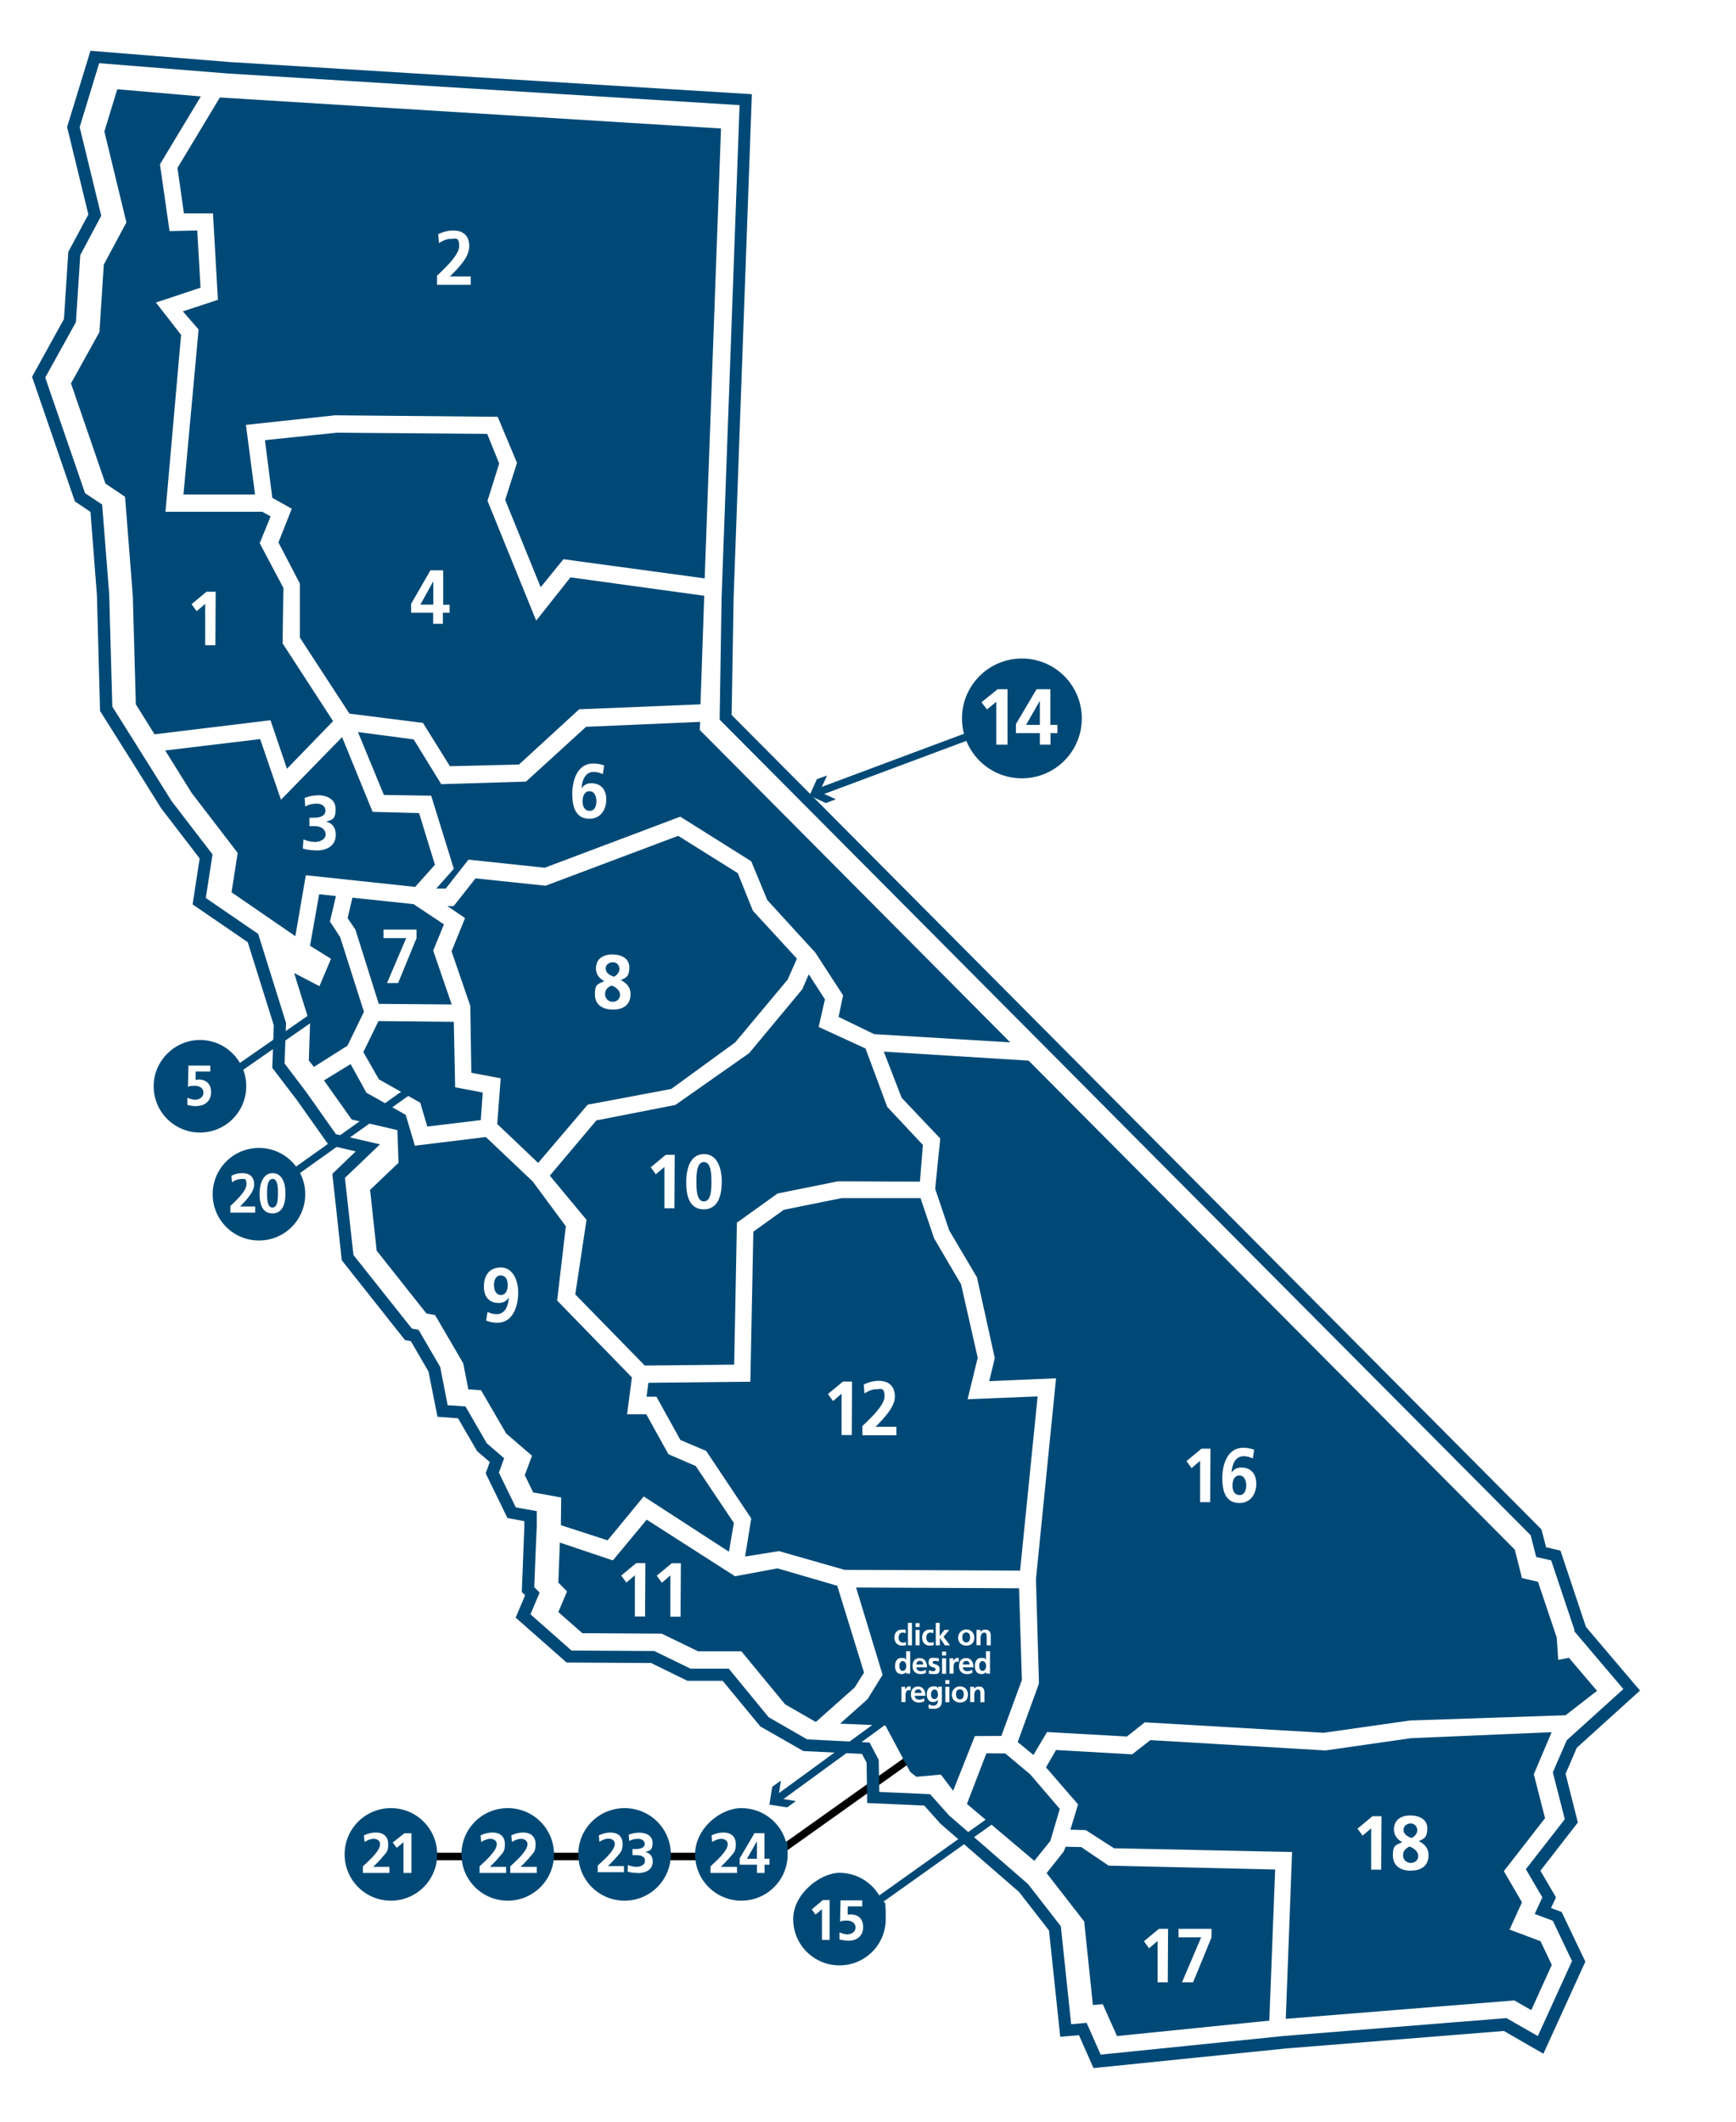
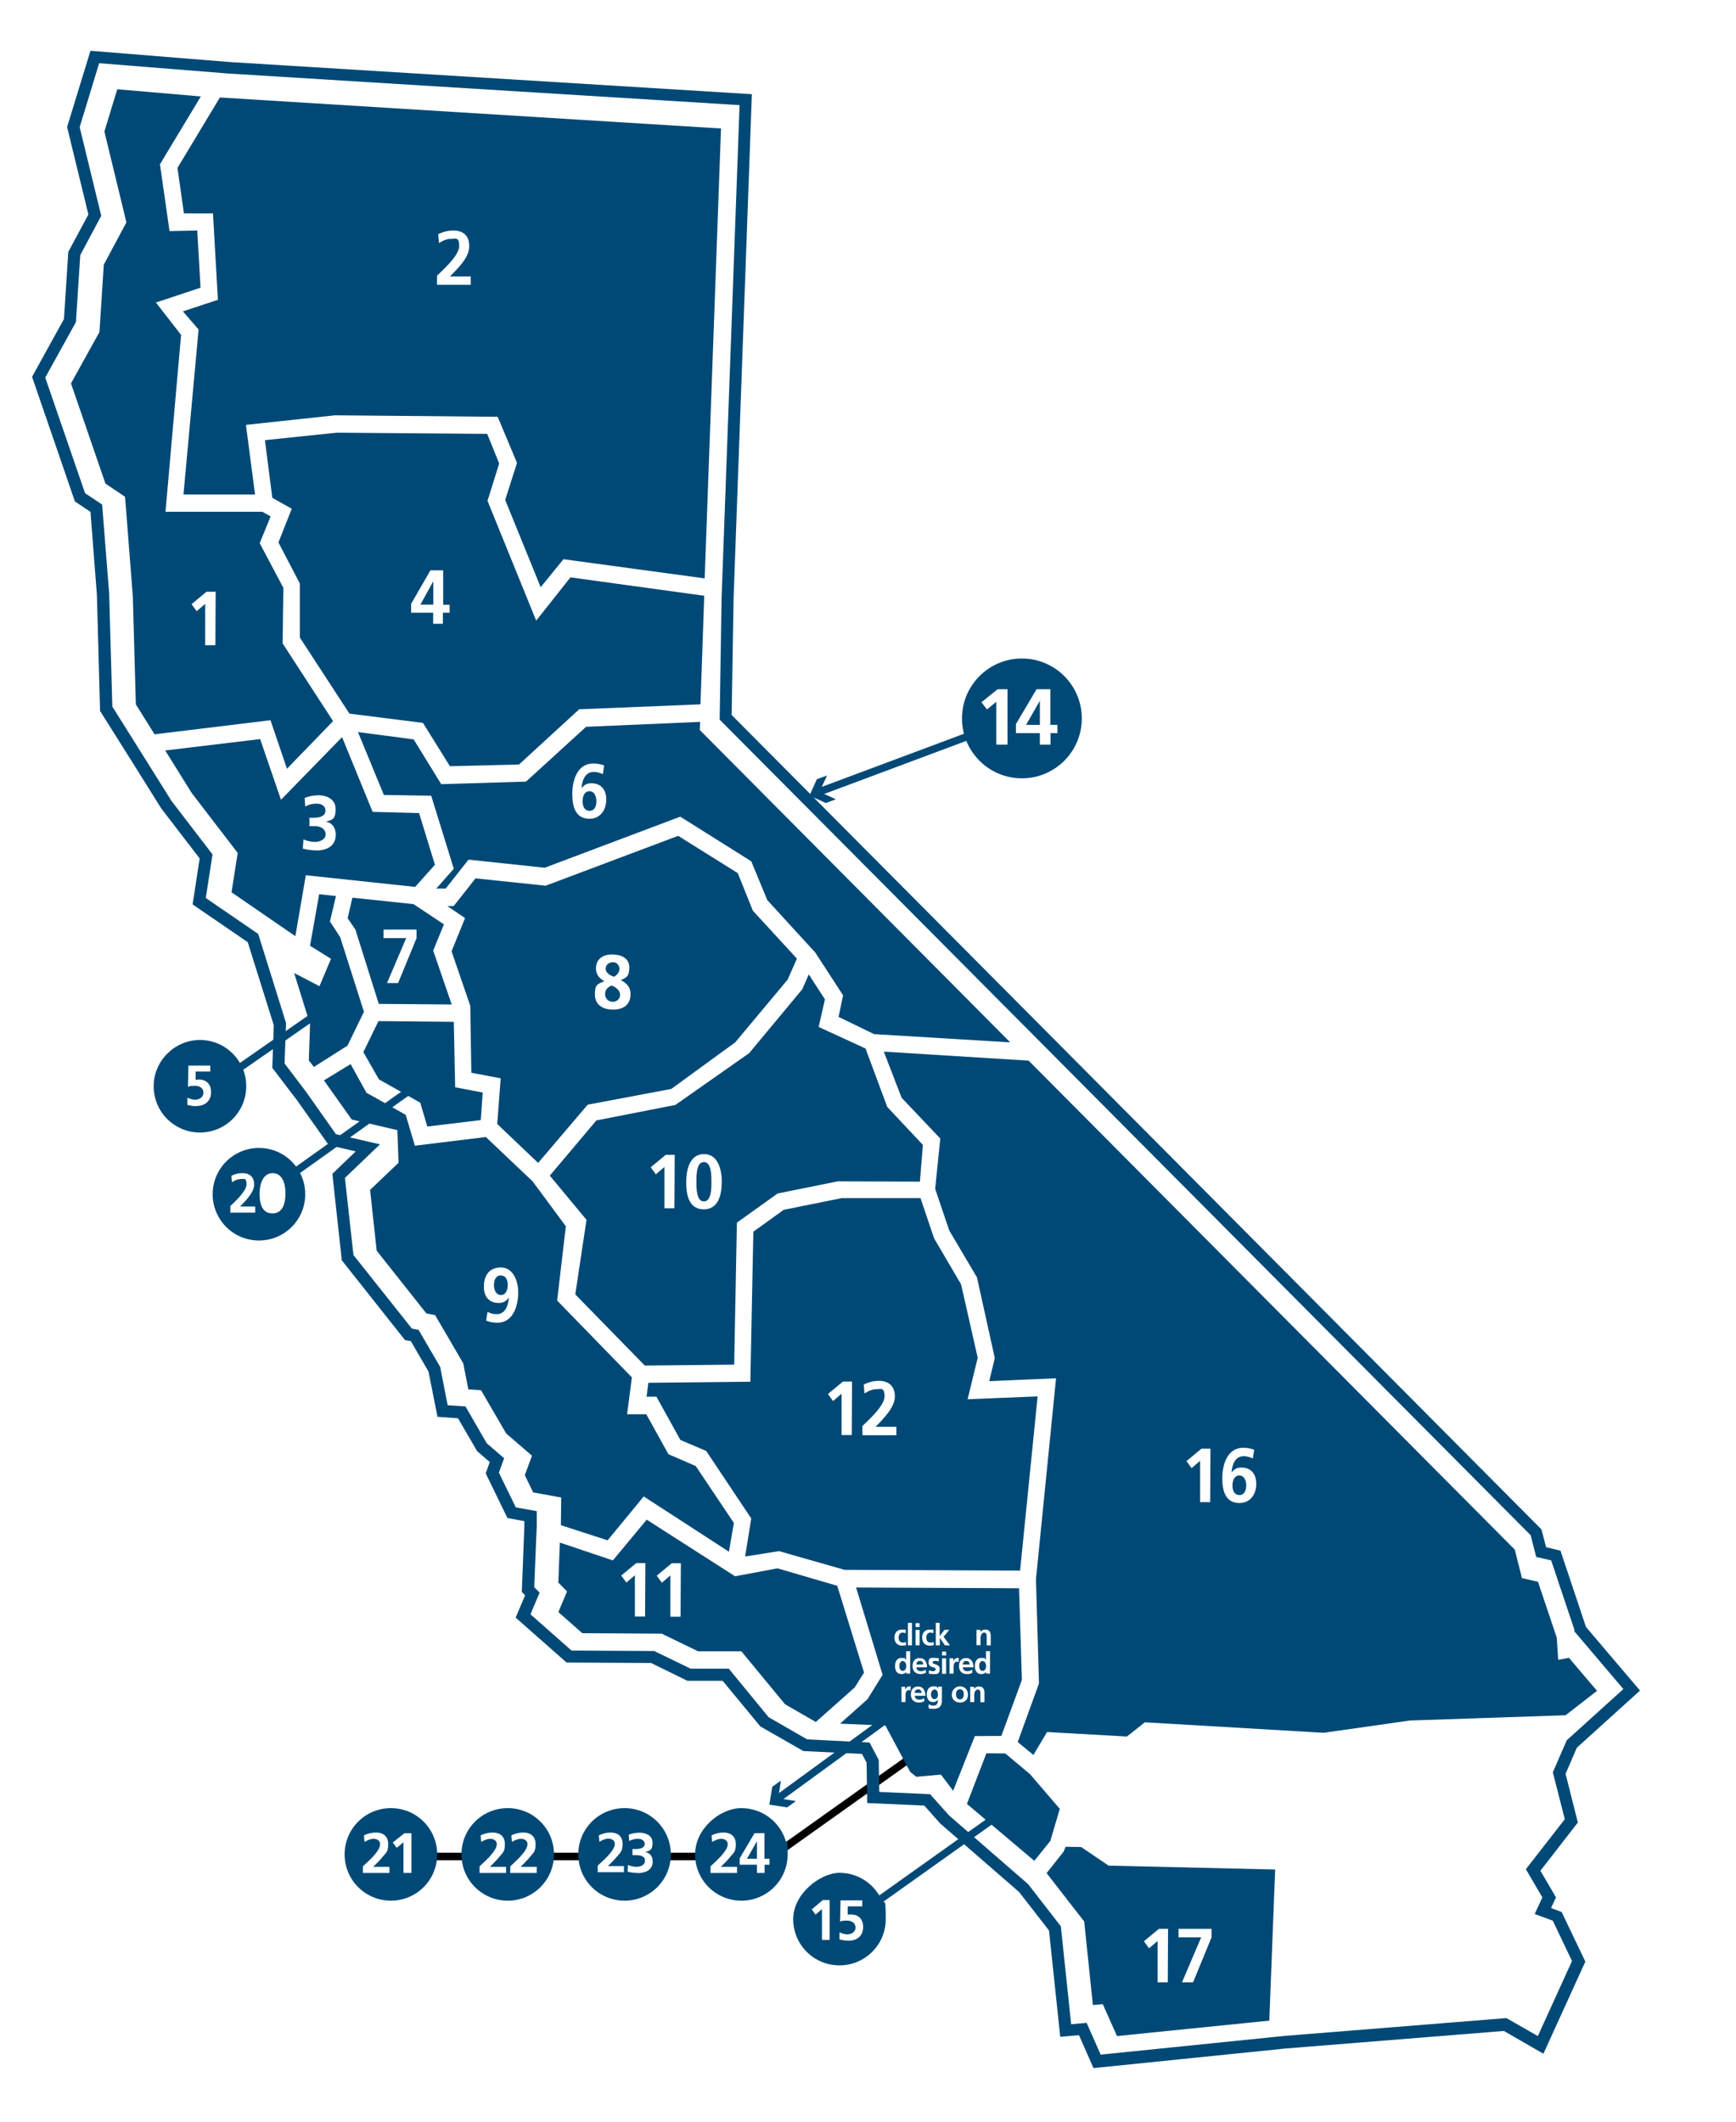
<svg xmlns="http://www.w3.org/2000/svg" id="Layer_1" version="1.1" viewBox="0 0 1159.1 1416.7">
  <defs>
    <style>
      
      .st0 {
        fill: #004976;
      }

    a:visited {
        color: #004976;
      }
      
      .st0:hover {
        fill: #f2a900;
      }
      

      .st1 {
        fill: #fff;
      }
    

    </style>
  </defs>
  <g id="lines-region-21-24">
    <g id="_21-24-Path2_">
      <path d="M524.2,1235.9c-.8,0-1.6-.4-2-1.1-.8-1.1-.5-2.7.6-3.5l95.3-67.8c1.1-.8,2.7-.5,3.5.6s.5,2.7-.6,3.5l-95.2,67.8c-.4.3-.9.5-1.4.5h-.2,0Z" />
      <polygon points="616.3 1178.3 618.3 1166.4 606.5 1164.4 612.3 1160.3 624.2 1162.3 622.2 1174.1 616.3 1178.3" />
    </g>
    <g id="_21-24-Path_">
      <rect x="440" y="1237.1" width="31.6" height="5" />
    </g>
    <g id="_21-24-Path_-2">
      <rect x="364.5" y="1237.1" width="30.9" height="5" />
    </g>
    <g id="_21-24-Path_-3">
      <rect x="284.3" y="1237.1" width="33.8" height="5" />
    </g>
  </g>
  <g id="Region-18" class="st0">
    <a href="/About/Leadership/RegionDetail.aspx?regionid=18">
-       <path d="M942.2,1217.5c-2.5,0-5,1.4-5,4.3s3,4.5,5.3,5.4c1.9-.7,3.8-2.9,3.8-5.1s-1.6-4.5-4.2-4.5h.1ZM941.2,1232.9c-2.5,1.2-4.4,2.8-4.4,5.9s2.4,5.1,5.2,5.1,4.9-1.8,4.9-4.7-2.8-5.2-5.7-6.2h0ZM941.2,1232.9c-2.5,1.2-4.4,2.8-4.4,5.9s2.4,5.1,5.2,5.1,4.9-1.8,4.9-4.7-2.8-5.2-5.7-6.2h0ZM942.2,1217.5c-2.5,0-5,1.4-5,4.3s3,4.5,5.3,5.4c1.9-.7,3.8-2.9,3.8-5.1s-1.6-4.5-4.2-4.5h.1ZM942.2,1217.5c-2.5,0-5,1.4-5,4.3s3,4.5,5.3,5.4c1.9-.7,3.8-2.9,3.8-5.1s-1.6-4.5-4.2-4.5h.1ZM941.2,1232.9c-2.5,1.2-4.4,2.8-4.4,5.9s2.4,5.1,5.2,5.1,4.9-1.8,4.9-4.7-2.8-5.2-5.7-6.2h0ZM941.2,1232.9c-2.5,1.2-4.4,2.8-4.4,5.9s2.4,5.1,5.2,5.1,4.9-1.8,4.9-4.7-2.8-5.2-5.7-6.2h0ZM942.5,1227.2c1.9-.7,3.8-2.9,3.8-5.1s-1.6-4.5-4.2-4.5-5,1.4-5,4.3,3,4.5,5.3,5.4h.1ZM1028.7,1296.2l-20.8-7.8,8.3-18.2-12.1-20.8,27.5-35.4-7.5-29.3,11.9-28.1-94,4-57,8.2-116.9-6.9-12.2,9.5-50.8-2.9-6.7,11.6,21.4,24.7-5.1,16.9,10.3.3,18.8,12.1,118.9,2.5-4.2,111.4,152.6-12.3,11.3,6.5,13.7-30.2-7.5-15.8h0ZM922.3,1248.4h-6.8v-27.6l-5.7,4.9-3.4-4.7,10-8.3h6l-.2,35.7h.1ZM942,1249.1c-6.7,0-12-3.1-12-10.3s2.2-6.7,6.3-8.8h0c-3.4-1.7-5.6-4.7-5.6-8.4,0-6.4,4.7-9.4,10.9-9.4s11.4,2.7,11.4,8.6-1.9,6.9-5.7,8.5h0c4.5,2.3,6.5,5.3,6.5,9.4,0,7.2-5,10.4-11.8,10.3h0ZM941.2,1232.9c-2.5,1.2-4.4,2.8-4.4,5.9s2.4,5.1,5.2,5.1,4.9-1.8,4.9-4.7-2.8-5.2-5.7-6.2h0ZM942.5,1227.2c1.9-.7,3.8-2.9,3.8-5.1s-1.6-4.5-4.2-4.5-5,1.4-5,4.3,3,4.5,5.3,5.4h.1ZM942.2,1217.5c-2.5,0-5,1.4-5,4.3s3,4.5,5.3,5.4c1.9-.7,3.8-2.9,3.8-5.1s-1.6-4.5-4.2-4.5h.1ZM941.2,1232.9c-2.5,1.2-4.4,2.8-4.4,5.9s2.4,5.1,5.2,5.1,4.9-1.8,4.9-4.7-2.8-5.2-5.7-6.2h0ZM941.2,1232.9c-2.5,1.2-4.4,2.8-4.4,5.9s2.4,5.1,5.2,5.1,4.9-1.8,4.9-4.7-2.8-5.2-5.7-6.2h0ZM942.2,1217.5c-2.5,0-5,1.4-5,4.3s3,4.5,5.3,5.4c1.9-.7,3.8-2.9,3.8-5.1s-1.6-4.5-4.2-4.5h.1Z" />
-     </a>
+       </a>
  </g>
  <g id="Region-17" class="st0">
    <a href="/About/Leadership/RegionDetail.aspx?regionid=17" rel="noopener noreferrer">
      <path d="M740.2,1245.7l-18.3-12.4-10.4-.2-1.3,3.2-11.4,14.4,25.1,32.3,5.8,55.8,6.6-.6,9.5,21.3,101.7-10.3,3.9-100.9-111.3-2.6h.1ZM779.7,1323.6h-6.8v-27.6l-5.7,4.9-3.4-4.7,10-8.3h6.1l-.2,35.7h0ZM808.8,1293.9l-12.2,29.7h-7.4l12.8-30h-15.1v-5.7h22v6h0Z" />
    </a>
  </g>
  <g id="Region-16" class="st0">
    <a href="/About/Leadership/RegionDetail.aspx?regionid=16" rel="noopener noreferrer">
      <path d="M827.5,985.2c-3.3,0-4.6,3.2-4.6,6.7s1.3,6.3,4.7,6.4c3.2,0,4.5-3.2,4.5-6.4s-1.3-6.7-4.6-6.7h0ZM827.5,985.2c-3.3,0-4.6,3.2-4.6,6.7s1.3,6.3,4.7,6.4c3.2,0,4.5-3.2,4.5-6.4s-1.3-6.7-4.6-6.7h0ZM827.5,985.2c-3.3,0-4.6,3.2-4.6,6.7s1.3,6.3,4.7,6.4c3.2,0,4.5-3.2,4.5-6.4s-1.3-6.7-4.6-6.7h0ZM827.5,985.2c-3.3,0-4.6,3.2-4.6,6.7s1.3,6.3,4.7,6.4c3.2,0,4.5-3.2,4.5-6.4s-1.3-6.7-4.6-6.7h0ZM827.5,985.2c-3.3,0-4.6,3.2-4.6,6.7s1.3,6.3,4.7,6.4c3.2,0,4.5-3.2,4.5-6.4s-1.3-6.7-4.6-6.7h0ZM827.5,985.2c-3.3,0-4.6,3.2-4.6,6.7s1.3,6.3,4.7,6.4c3.2,0,4.5-3.2,4.5-6.4s-1.3-6.7-4.6-6.7h0ZM827.5,985.2c-3.3,0-4.6,3.2-4.6,6.7s1.3,6.3,4.7,6.4c3.2,0,4.5-3.2,4.5-6.4s-1.3-6.7-4.6-6.7h0ZM827.5,985.2c-3.3,0-4.6,3.2-4.6,6.7s1.3,6.3,4.7,6.4c3.2,0,4.5-3.2,4.5-6.4s-1.3-6.7-4.6-6.7h0ZM1047.8,1106.9l-7.4,1.4-1-14.9-12.5-37.2-10.7-2.5-4.8-19-324.6-326.5-96.7-6,11.9,30.8,25.8,27.2-3.4,33.6,9.4,27.8,18.5,31.3,11.9,53.9-3.7,15.4,44.6-1.9-13.4,134.1,2,69.7-14.2,39.1,10.5,8.6,9.1-15.3,53.3,3,12-9.5,119.4,7,57.6-8.2,103.9-3.5,21-16.3-18.7-22h.2ZM808.1,1003h-6.8v-27.6l-5.7,4.9-3.4-4.7,10-8.3h6l-.2,35.7h.1ZM827.6,1003.6c-9.5,0-11.5-8.3-11.5-16.7s3.1-20.3,14.1-20.2c2.5,0,4.8.4,7.2,1.3l-.9,5.8c-1.8-.8-3.7-1.4-6-1.5-5.9,0-7.9,5.7-8.2,11h0c1.6-2.3,3.7-3.5,6.6-3.4,6.4,0,9.9,4.3,9.9,10.9s-3.7,12.8-11.4,12.8h.2ZM827.5,985.2c-3.3,0-4.6,3.2-4.6,6.7s1.3,6.3,4.7,6.4c3.2,0,4.5-3.2,4.5-6.4s-1.3-6.7-4.6-6.7h0ZM827.5,985.2c-3.3,0-4.6,3.2-4.6,6.7s1.3,6.3,4.7,6.4c3.2,0,4.5-3.2,4.5-6.4s-1.3-6.7-4.6-6.7h0ZM827.5,985.2c-3.3,0-4.6,3.2-4.6,6.7s1.3,6.3,4.7,6.4c3.2,0,4.5-3.2,4.5-6.4s-1.3-6.7-4.6-6.7h0ZM827.5,985.2c-3.3,0-4.6,3.2-4.6,6.7s1.3,6.3,4.7,6.4c3.2,0,4.5-3.2,4.5-6.4s-1.3-6.7-4.6-6.7h0ZM827.5,985.2c-3.3,0-4.6,3.2-4.6,6.7s1.3,6.3,4.7,6.4c3.2,0,4.5-3.2,4.5-6.4s-1.3-6.7-4.6-6.7h0ZM827.5,985.2c-3.3,0-4.6,3.2-4.6,6.7s1.3,6.3,4.7,6.4c3.2,0,4.5-3.2,4.5-6.4s-1.3-6.7-4.6-6.7h0ZM827.5,985.2c-3.3,0-4.6,3.2-4.6,6.7s1.3,6.3,4.7,6.4c3.2,0,4.5-3.2,4.5-6.4s-1.3-6.7-4.6-6.7h0Z" />
    </a>
  </g>
  <g id="Region-12" class="st0">
    <a href="/About/Leadership/RegionDetail.aspx?regionid=12" rel="noopener noreferrer">
      <path d="M646,934.5l6.8-27.9-11.1-49-18-30.7-9.1-26.9h-52.7l-38.6,7.8-20.3,14.6-2,100.2-68.1.7-1.2,9.3h6.6l16,28.9,17.2,7.3,30.1,45.1-4.1,25.4,22.6-3.6,43.8,12.5,117.2.5,11.7-116.3-46.8,1.9h0v.2h0ZM568.7,958.2h-6.8v-27.6l-5.7,4.9-3.4-4.7,10-8.3h6.1l-.2,35.7h0ZM598.5,958.3h-22.7v-6.1c3.2-3.2,14.8-13.3,14.8-19.8s-2.8-4.8-5.5-4.8-5.6,1.3-7.9,2.8l-.5-5.9c3.1-1.6,6.7-2.5,10.1-2.5,6.5,0,10.7,3.5,10.7,10.5s-7.3,14.5-12.9,20.2h13.9v5.7h0Z" />
    </a>
  </g>
  <g id="Region-11" class="st0">
    <a href="/About/Leadership/RegionDetail.aspx?regionid=11" rel="noopener noreferrer">
      <path d="M559.2,1058.9l-40.1-11.7-28.3,5.3-59-37.8-22.6,27.2-35.4-11.9-1,26.7,5.8,5.9-5.8,13.8,16,14.1,53,.3,24.3,11.8h28.9l29.2,35.4,20.5,11.8,26-23.1,6.2-9.9-17.9-58h.2ZM430.7,1079.4h-6.8v-27.6c.1,0-5.7,4.9-5.7,4.9l-3.4-4.7,10-8.3h6.1l-.2,35.7h0ZM454.4,1079.5h-6.8v-27.6c.1,0-5.7,4.9-5.7,4.9l-3.4-4.7,10-8.3h6.1l-.2,35.7h0Z" />
    </a>
  </g>
  <g id="Region-15" class="st0">
    <a href="/About/Leadership/RegionDetail.aspx?regionid=15" rel="noopener noreferrer">
      <polygon id="Region-15-1" data-name="Region-15" points="645.6 1204.5 658.6 1170.7 671.2 1170.8 687.8 1184.7 707.6 1207.8 701.3 1229.2 690.6 1242.5 645.6 1204.5" />
      <path d="M588.7,1268.8c-4.8-10.8-15.7-18.3-28.2-18.3s-30.9,13.8-30.9,30.9,13.8,30.9,30.9,30.9,30.9-13.8,30.9-30.9-1-8.7-2.7-12.6h0ZM553.9,1295.3h-5.1v-20.5l-4.3,3.6-2.5-3.5,7.4-6.2h4.5v26.5h0ZM566.4,1295.8c-2,0-4.2-.4-5.9-.8v-4.7c1.4.5,3.1,1.3,5.3,1.3s5.4-1.3,5.4-4.6-2.9-4.6-5.8-4.6-3,.2-4.5.7l.3-14.2h14.5v4h-9.7v5.6c.5,0,1.2-.3,2.2-.2,3.5,0,8.2,1.8,8.1,8.6,0,5-3.4,9-9.9,8.9h0Z" />
      <path d="M582,1274.8c-.8,0-1.6-.4-2-1.1-.8-1.1-.5-2.7.6-3.5l95.2-67.8c1.1-.8,2.7-.5,3.5.6s.5,2.7-.6,3.5l-95.2,67.8c-.4.3-.9.5-1.4.5h0Z" />
      <polygon points="674.1 1217.1 676.1 1205.3 664.2 1203.3 670.1 1199.2 681.9 1201.1 679.9 1213 674.1 1217.1" />
    </a>
  </g>
  <g id="Region-10" class="st0">
    <a href="/About/Leadership/RegionDetail.aspx?regionid=10" rel="noopener noreferrer">
      <path d="M592.4,739.1h0l-14.5-39-31.3-14.4,4.2-18.4-10.8-16.7-4.3,9.9-35.5,42.7-49.3,34.6-52.7,10.3-31.1,36.9,24.5,29.5-7.5,49.8,46.4,47.5,59.7-.6,1.8-94.8,27.2-19.5,40.2-8.1,54.8.2,2-24.5-23.8-25.4h0ZM450.3,806.8h-6.7v-27.6l-5.7,4.9-3.4-4.7,10-8.3h6l-.2,35.7h0ZM481.9,789.2c0,8.3-2.1,18.3-12,18.3h0c-10.5,0-11.8-10.9-11.7-18.4,0-8.9,2.7-18.5,11.9-18.5s11.9,10.3,11.8,18.6h0Z" />
      <path d="M470,775.9c-5,0-5,8.6-5,13.2s0,13,4.9,13.1c5.1,0,5.1-8.5,5.1-13s0-13.2-5-13.3Z" />
    </a>
  </g>
  <g id="Region-9" class="st0">
    <a href="/About/Leadership/RegionDetail.aspx?regionid=9" rel="noopener noreferrer">
      <path d="M334.3,851.6c-3.2,0-4.5,3.2-4.5,6.4s1.3,6.7,4.6,6.7,4.6-3.2,4.6-6.7-1.3-6.3-4.7-6.4Z" />
      <path d="M464.4,978.7h-.3l-17.8-7.7-14.8-26.7h-12.8l3.2-24.6-49.9-51.3,5.8-49.6-22.1-29.9-31.3-29.7-47.4,5.8-6.1-20.6-22-12.4-4.2-2.3-10.6-19.2-17.8,10.9,15.9,22.4,2.6,3.7,30.5,7.1.8,21.8-19,18.1,4.4,40.6,33.2,41.9,5.8,1.1,18.8,32.2,3.4,17.4,8.5.6,16.8,28.9,17.2,14.8-4.8,13,5.6,11.5,18.7,3.4-.2,18.5,31.2,10.1,24.1-29.3,56.9,36.9,3.3-19.2-25.6-38.2h0ZM331.8,883.2h0c-2.5,0-4.8-.5-7.2-1.4l.9-5.8c1.8.8,3.7,1.5,6,1.5,5.9,0,7.9-5.7,8.2-11h-.1c-1.6,2.4-3.7,3.5-6.6,3.5-6.5,0-10-4.3-9.9-10.9,0-7.7,3.7-12.8,11.4-12.8s11.5,8.3,11.5,16.7-3.1,20.3-14.1,20.2h0Z" />
    </a>
  </g>
  <g id="Region-8" class="st0">
    <a href="/About/Leadership/RegionDetail.aspx?regionid=8" rel="noopener noreferrer">
      <path d="M409.8,652.2c1.9-.7,3.8-3,3.8-5.2s-1.6-4.5-4.2-4.5-5,1.4-5,4.3,3,4.5,5.4,5.4h0Z" />
      <path d="M408.4,658h0c-2.5,1.1-4.4,2.7-4.4,5.8s2.4,5.1,5.1,5.1,4.9-1.8,4.9-4.7-2.9-5.2-5.7-6.2h.1Z" />
      <path d="M502.6,607.9h0l-10-24.9-39.8-24.9-88.5,33.3-46.8-4.9-14.6,18.5h-4.2l11.8,8-9,22.2,12.5,36.4.7,44.7,19.6,3.7-2.3,30.5,27.3,26,33.1-38.9,55.8-10.5,42.7-31.1,35-41.9,6.2-14-29.6-32.2h0ZM409.2,674.1h0c-6.6,0-12-3-12-10.2s2.2-6.7,6.3-8.8c-3.4-1.7-5.6-4.7-5.6-8.4,0-6.4,4.7-9.4,10.9-9.4s11.4,2.7,11.4,8.6-1.9,6.9-5.7,8.5c4.5,2.3,6.5,5.3,6.5,9.4,0,7.2-5,10.4-11.8,10.3h0Z" />
    </a>
  </g>
  <g id="Region-7" class="st0">
    <a href="/About/Leadership/RegionDetail.aspx?regionid=7" rel="noopener noreferrer">
      <path d="M289.3,634.6l7.1-17.4-20.3-13.5-40.8-4.3-3.2,13.7,5.2,7.6,15.6,49.6,48.7.4-12.4-36.1h0ZM278,626.7l-12.2,29.7h-7.4l12.8-30h-15.1v-5.7h22v6h0Z" />
    </a>
  </g>
  <g id="Region-6" class="st0">
    <a href="/About/Leadership/RegionDetail.aspx?regionid=6" rel="noopener noreferrer">
      <path d="M393.6,528.3c-3.3,0-4.6,3.2-4.6,6.7s1.3,6.4,4.7,6.4,4.5-3.2,4.5-6.4-1.3-6.7-4.6-6.7Z" />
      <path d="M467.2,487.4h0c0-.1.3-5.4.3-5.4l-76.2,3.3-40.1,36.6-56.6,1.7-18.4-29.9-37.2-4.9,17.3,42,31.6.5,15.1,48.8-11.7,13.2h6.3l15.2-19.3,50.9,5.4,90.5-34.1,47.4,29.8,10.7,25.9,32.1,35.1,18.5,28.5-3,14.4,23.7,11.5,90.9,5.5-207.3-208.6h0ZM393.6,546.7c-9.5,0-11.5-8.3-11.5-16.7s3.1-20.3,14.1-20.2c2.5,0,4.8.4,7.2,1.3l-.9,5.8c-1.8-.8-3.7-1.5-6-1.5-5.9,0-7.9,5.7-8.2,11h0c1.6-2.3,3.7-3.5,6.6-3.4,6.4,0,9.9,4.3,9.9,10.9s-3.7,12.8-11.3,12.8h0Z" />
    </a>
  </g>
  <g id="Region-4" class="st0">
    <a href="/About/Leadership/RegionDetail.aspx?regionid=4" rel="noopener noreferrer">
      <polygon points="280.7 403.7 289.3 403.7 289.3 388.3 289.2 388.3 280.7 403.7" />
      <path d="M380.9,385.5h0l-22.9,28.9-32.5-80,7.8-24.9-8-19.8-100.3-.8-48.1,5,4.9,38.5,13,7.3-8.9,22.5,14.3,27.4v36.1l33.1,50.8,49.1,6.2,18,28.9,46.1-1.1,40.2-36.9,81-3.3,2.5-72.5-89.4-12.3h0ZM300.2,409.1h-4.5v7.4h-6.5v-7.4h-14.7v-5.9l12.9-22.4h8.5v23c-.1,0,4.3,0,4.3,0v5.3h0Z" />
    </a>
  </g>
  <g id="Region-3" class="st0">
    <a href="/About/Leadership/RegionDetail.aspx?regionid=3" rel="noopener noreferrer">
      <path d="M279.8,542.9l-31-.8-20.4-49.9-40.8,41.8-13.9-40.5-63.4,7.6,17.7,28.4,30.7,40-4.1,26.3,42.6,29.3,7-40.7,73,7.8,13.2-14.8-10.6-34.5h0ZM211.1,567.8c-3,0-6.4-.4-8.9-1.2l.4-6.1c2.4,1,4.9,1.6,7.6,1.7,2.8,0,7.2-1.4,7.2-5s-3.1-5.6-7.5-5.6h-3.3v-5.6h3.1c4.6,0,7.6-1.5,7.6-4.7s-2.8-4.7-5.8-4.7-5.3.6-7.7,1.9l-.4-5.7c2.7-1.1,6-1.8,9.5-1.8s11.2,1.6,11.2,9.2-2.9,7.1-6.4,8.5h0c4.3.7,6.5,4.3,6.5,8.6,0,8.5-7.4,10.6-13.1,10.6h0Z" />
    </a>
  </g>
  <g id="Region-2" class="st0">
    <a href="/About/Leadership/RegionDetail.aspx?regionid=2" rel="noopener noreferrer">
      <path d="M146.8,65.1l-28.3,47,4.3,30.4h19.4l3.3,57.7-23.4,7.7,10.5,12.1-10.1,110.2h47.8c0,.1-6.1-46.5-6.1-46.5l59.5-6.4,108.6,1,12.9,30.8-7.9,24.7,23.7,58.3,15.2-18.7,94.3,12.8,10.9-300.4-334.5-20.7h0ZM314.5,190.2h-22.7v-6.1c3.2-3.2,14.8-13.3,14.8-19.8s-2.8-4.8-5.6-4.8-5.6,1.3-7.9,2.8l-.5-5.9c3.1-1.6,6.6-2.5,10.1-2.5,6.5,0,10.7,3.5,10.6,10.5,0,7.6-7.3,14.5-12.9,20.2h13.9v5.7h.2Z" />
    </a>
  </g>
  <g id="Region-1" class="st0">
    <a href="/About/Leadership/RegionDetail.aspx?regionid=1" rel="noopener noreferrer">
      <path d="M188.7,429.1l.5-36.6-15.8-29.8,7.3-17.9-5.6-3.1h-64.6c0-.1,10.4-118.1,10.4-118.1l-16.8-21.6,29.8-9.9-2.2-38.2-18.5.4-6.4-44.6,27.3-45.3-55.8-4.8-8.6,28.2,14.7,60.7-15.1,28.2-2.9,45-19,34.3,23,66.9,13.1,8.8,5.2,66.7,2,71.9,12.5,20,77.4-9.4,11,32.4,30.8-31.8-33.9-52.2h0l.2-.2h0ZM143.8,430.8h-6.8v-27.6c.1,0-5.7,4.9-5.7,4.9l-3.4-4.7,10-8.3h6.1l-.2,35.7Z" />
    </a>
  </g>
  <g id="Region-21-24-shape" class="st0">
    <polygon id="Regions-21-24" class="st0" points="560.9 1150.9 579.2 1134.6 589.3 1118.3 571.6 1060 680.4 1060.5 682.3 1121.7 668.6 1159.1 650.9 1159.2 636.4 1195.7 628.2 1184.9 611.8 1186.4 607.7 1183.1 591.2 1152.2 560.9 1150.9" />
    <path d="M518.4,1204.1c-.8,0-1.5-.4-2-1-.8-1.1-.6-2.7.5-3.5l79.2-57.8c1.1-.8,2.7-.6,3.5.5s.6,2.7-.5,3.5l-79.2,57.8c-.4.3-1,.5-1.5.5Z" />
    <polygon points="521.4 1188.9 519.6 1200.7 531.4 1202.6 525.6 1206.8 513.7 1205 515.6 1193.1 521.4 1188.9" />
  </g>
  <g id="Region-20" class="st0">
    <a href="/About/Leadership/RegionDetail.aspx?regionid=20" rel="noopener noreferrer">
-       <path d="M182,787.2h0c-3.6,0-3.7,6.3-3.7,9.6s0,9.5,3.6,9.5,3.7-6.2,3.7-9.5,0-9.7-3.7-9.7h0Z" />
      <path d="M172.9,766.5c-17.1,0-30.9,13.8-30.9,30.9s13.8,30.9,30.9,30.9,30.9-13.8,30.9-30.9-13.8-30.9-30.9-30.9ZM170.3,809.7h-16.5v-4.4c2.3-2.3,10.8-9.7,10.8-14.5s-2-3.5-4-3.5-4.1,1-5.7,2.1l-.4-4.3c2.2-1.2,4.9-1.8,7.4-1.8,4.7,0,7.8,2.5,7.8,7.6s-5.4,10.6-9.4,14.7h10.1v4.1h-.1ZM181.9,810.2c-7.7,0-8.6-8-8.6-13.4s2-13.5,8.7-13.5,8.7,7.5,8.6,13.6c0,6-1.5,13.4-8.8,13.3h.1Z" />
      <polygon id="Region-201" data-name="Region-20" points="252.7 681.8 242.6 702.5 253 720.7 280.6 736.3 285.3 752.2 321 747.9 322.3 729.5 303.9 726 303 682.3 252.7 681.8" />
      <path d="M193.8,787.3c-.8,0-1.6-.4-2-1.1-.8-1.1-.5-2.7.6-3.5l95.2-67.8c1.1-.8,2.7-.5,3.5.6s.5,2.7-.6,3.5l-95.2,67.8c-.4.3-.9.5-1.4.5h-.1Z" />
      <polygon points="285.9 729.7 287.8 717.8 276 715.9 281.9 711.7 293.7 713.7 291.7 725.5 285.9 729.7" />
    </a>
  </g>
  <g id="Region-5" class="st0">
    <a href="/About/Leadership/RegionDetail.aspx?regionid=5" rel="noopener noreferrer">
      <polygon id="Region-51" data-name="Region-5" class="st0" points="207 631.5 213.1 597.1 224.3 598.3 220.3 615.3 227.1 625.7 243 675.6 232 698.2 209.6 712.4 206.2 708.1 207 683.8 196.4 649.7 213.3 658.5 221 640.2 207 631.5" />
      <path d="M153.1,720.3c-.8,0-1.6-.4-2.1-1.1-.8-1.1-.5-2.7.6-3.5l71.2-49.5c1.1-.8,2.7-.5,3.5.6s.5,2.7-.6,3.5l-71.2,49.5c-.4.3-.9.4-1.4.4h0Z" />
      <polygon points="221 680.9 223.1 669.1 211.3 667 217.2 662.9 229 665 226.9 676.8 221 680.9" />
      <path d="M164.4,724.3h0c-.5-16.6-14.2-29.9-30.9-29.9s-30.9,13.8-30.9,30.9,13.8,30.9,30.9,30.9,30.9-13.8,30.9-30.9,0-.7,0-1ZM131,738.6c-2,0-4.2-.4-5.9-.8v-4.8c1.4.5,3.1,1.3,5.3,1.3s5.4-1.3,5.4-4.7-2.9-4.6-5.8-4.6-3.1.2-4.5.7l.3-14.2h14.6v4h-9.8v5.6c.5,0,1.2-.3,2.2-.3,3.6,0,8.2,1.8,8.1,8.7,0,5-3.4,9-9.9,9h0Z" />
    </a>
  </g>
  <g class="st0">
    <a href="/About/Leadership/RegionDetail.aspx?regionid=21" rel="noopener noreferrer">
      <path id="Region-21-bubble" d="M261,1207.3c-17.1,0-30.9,13.8-30.9,30.9s13.8,30.9,30.9,30.9,30.9-13.8,30.9-30.9-13.8-30.9-30.9-30.9ZM259.9,1250.6h-17.6v-4.4c1.2-1.2,4.1-3.7,6.7-6.5,2.5-2.8,4.8-5.8,4.8-8.3s-2.2-3.6-4.3-3.6-4.4,1-6.1,2.1l-.4-4.4c2.4-1.2,5.2-1.9,7.9-1.9,5.1,0,8.3,2.6,8.3,7.8s-1.5,5.7-3.6,8.3c-1.9,2.4-4.3,4.7-6.4,6.8h10.8v4.2h0ZM274.7,1250.6h-5.3v-20.5l-4.5,3.7-2.7-3.5,7.8-6.2h4.7v26.5h0Z" />
    </a>
  </g>
  <g class="st0">
    <a href="/About/Leadership/RegionDetail.aspx?regionid=22" rel="noopener noreferrer">
      <path id="Region-22-bubble" d="M339,1207.3c-17.1,0-30.9,13.8-30.9,30.9s13.8,30.9,30.9,30.9,30.9-13.8,30.9-30.9-13.8-30.9-30.9-30.9ZM337.8,1250.6h-17.6v-4.4c1.2-1.2,4.1-3.7,6.7-6.5,2.5-2.8,4.8-5.8,4.8-8.3s-2.2-3.6-4.3-3.6-4.4,1-6.1,2.1l-.4-4.4c2.4-1.2,5.2-1.9,7.9-1.9,5.1,0,8.3,2.6,8.3,7.8s-1.5,5.7-3.6,8.3c-1.9,2.4-4.3,4.7-6.4,6.8h10.8v4.2h0ZM358.3,1250.6h-17.6v-4.4c1.2-1.2,4.1-3.7,6.7-6.5,2.5-2.8,4.8-5.8,4.8-8.3s-2.2-3.6-4.3-3.6-4.4,1-6.1,2.1l-.4-4.4c2.4-1.2,5.2-1.9,7.9-1.9,5,0,8.3,2.6,8.3,7.8s-1.5,5.7-3.6,8.3c-1.9,2.4-4.3,4.7-6.4,6.8h10.8v4.2h0Z" />
    </a>
  </g>
  <g class="st0">
    <a href="/About/Leadership/RegionDetail.aspx?regionid=23" rel="noopener noreferrer">
      <path id="Region-23-bubble" d="M417,1207.3c-17.1,0-30.9,13.8-30.9,30.9s13.8,30.9,30.9,30.9,30.9-13.8,30.9-30.9-13.8-30.9-30.9-30.9ZM416.5,1250.1h-17.4v-4.4c1.2-1.2,3.9-3.5,6.4-6.1,2.6-2.8,5-5.9,5-8.4s-2.1-3.5-4.3-3.5-4.3,1-6,2.1l-.4-4.3c2.4-1.2,5.1-1.9,7.7-1.9,5,0,8.2,2.5,8.2,7.6s-1.6,5.8-3.7,8.4c-1.9,2.3-4.1,4.4-6.1,6.4h10.7v4.1h-.1ZM425.8,1250.6c-2.3,0-4.9-.3-6.8-.9l.3-4.4c1.8.7,3.7,1.2,5.8,1.2s5.5-1.1,5.5-3.7-.6-2.5-1.6-3.2-2.5-.9-4.2-.9h-2.5v-4.1h2.4c3.5,0,5.8-1.2,5.8-3.4s-2.1-3.4-4.5-3.4-4,.5-5.9,1.4l-.3-4.2c2.1-.8,4.6-1.3,7.3-1.3s8.6,1.1,8.6,6.7-2.2,5.2-4.9,6.2h0c2.1.4,3.5,1.5,4.3,3.1.5.9.7,2,.7,3.2,0,6.2-5.6,7.8-10,7.8h0Z" />
    </a>
  </g>
  <g class="st0">
    <a href="/About/Leadership/RegionDetail.aspx?regionid=24" rel="noopener noreferrer">
      <path id="Region-24-bubble" d="M505.3,1229.6l-5.7,10-.9,1.5h6.7v-11.5h-.1ZM505.3,1229.6l-5.7,10-.9,1.5h6.7v-11.5h-.1ZM505.3,1229.6l-5.7,10-.9,1.5h6.7v-11.5h-.1ZM505.3,1229.6l-5.7,10-.9,1.5h6.7v-11.5h-.1ZM505.3,1229.6l-5.7,10-.9,1.5h6.7v-11.5h-.1ZM505.3,1229.6l-5.7,10-.9,1.5h6.7v-11.5h-.1ZM524.9,1230.2c-3.5-13.2-15.6-22.9-29.9-22.9s-30.9,13.8-30.9,30.9,13.8,30.9,30.9,30.9,30.9-13.8,30.9-30.9-.4-5.5-1-8h0ZM492,1250.6h-17.6v-4.4c1.2-1.2,4.1-3.7,6.7-6.5,2.5-2.8,4.8-5.8,4.8-8.3s-2.2-3.6-4.3-3.6-4.4,1-6.1,2.1l-.4-4.4c2.4-1.2,5.2-1.9,7.9-1.9,5,0,8.3,2.6,8.3,7.8s-1.5,5.7-3.6,8.3c-1.9,2.4-4.3,4.7-6.4,6.8h10.8v4.2h0ZM513.9,1245.1h-3.4v5.5h-5.1v-5.5h-11.5v-4.3l.7-1.2,9.2-15.6h6.6v17.1h3.4v4h0ZM499.6,1239.6l-.9,1.5h6.7v-11.5h0l-5.7,10h-.1ZM505.3,1229.6l-5.7,10-.9,1.5h6.7v-11.5h-.1ZM505.3,1229.6l-5.7,10-.9,1.5h6.7v-11.5h-.1ZM505.3,1229.6l-5.7,10-.9,1.5h6.7v-11.5h-.1ZM505.3,1229.6l-5.7,10-.9,1.5h6.7v-11.5h-.1Z" />
    </a>
  </g>
  <g id="click-on-region">
    <path class="st1" d="M604.5,1090.5c-.5-.2-1-.4-1.8-.4-1.7,0-2.7,1.3-2.7,3.3s.9,3.4,2.8,3.4,1.6-.3,2.1-.5v2.2c-.7.2-1.5.3-2.6.3-3.4,0-5.1-2.3-5.1-5.4s1.8-5.3,5-5.3,1.9,0,2.6.3l-.2,2.1h0Z" />
    <path class="st1" d="M606.2,1083.6h2.7v15h-2.7v-15Z" />
    <path class="st1" d="M611.3,1083.8h2.7v2.6h-2.7v-2.6ZM611.3,1088.3h2.7v10.3h-2.7v-10.3Z" />
    <path class="st1" d="M623,1090.5c-.5-.2-1-.4-1.8-.4-1.7,0-2.7,1.3-2.7,3.3s.9,3.4,2.8,3.4,1.6-.3,2.1-.5v2.2c-.7.2-1.5.3-2.6.3-3.4,0-5.1-2.3-5.1-5.4s1.8-5.3,5-5.3,1.9,0,2.6.3l-.2,2.1h0Z" />
    <path class="st1" d="M624.7,1083.6h2.7v8.8h0l3.2-4.1h3.2l-3.8,4.6,4.3,5.7h-3.4l-3.4-5h0v5h-2.7v-15h0Z" />
-     <path class="st1" d="M645.1,1088c3.1,0,5.4,2.1,5.4,5.5s-2,5.3-5.4,5.3-5.4-2.4-5.4-5.3,2.3-5.5,5.4-5.5ZM645.1,1096.7c2.1,0,2.6-1.8,2.6-3.6s-.8-3.1-2.6-3.1-2.6,1.5-2.6,3.1.5,3.6,2.6,3.6Z" />
    <path class="st1" d="M652.1,1088.3h2.5v1.4h0c.8-1.2,2-1.6,3.4-1.6,2.4,0,3.5,1.7,3.5,4v6.5h-2.7v-5.5c0-1.3,0-3-1.7-3s-2.4,2.1-2.4,3.4v5h-2.7v-10.3h.1Z" />
    <path class="st1" d="M605.1,1116.4h0c-.8,1-1.9,1.4-3.2,1.4-3.2,0-4.3-2.6-4.3-5.4s1.2-5.4,4.3-5.4,2.3.5,3.1,1.4h0v-5.9h2.7v15h-2.6v-1.2h0ZM602.7,1115.7c1.8,0,2.4-1.9,2.4-3.3s-.7-3.3-2.4-3.3-2.2,1.9-2.2,3.3.5,3.3,2.3,3.3h0Z" />
    <path class="st1" d="M618.2,1117c-1,.5-2.1.8-3.5.8-3.4,0-5.4-2-5.4-5.3s1.6-5.4,4.8-5.4,4.9,2.6,4.9,6.2h-7.1c0,1.7,1.3,2.6,2.9,2.6s2.4-.5,3.4-1v2.2h0ZM616.4,1111.4c0-1.3-.7-2.4-2.2-2.4s-2.3,1-2.4,2.4h4.6Z" />
    <path class="st1" d="M626.7,1109.4c-.8-.3-1.4-.4-2.4-.4s-1.6.3-1.6,1.1c0,1.6,4.7.6,4.7,4.3s-2.1,3.4-4.3,3.4-2.1-.2-3-.4l.2-2.2c.8.4,1.7.7,2.6.7s1.8-.3,1.8-1.3c0-2-4.7-.6-4.7-4.4s1.9-3.2,4-3.2,2.1.2,2.9.4l-.2,2h0Z" />
    <path class="st1" d="M629,1102.8h2.7v2.6h-2.7v-2.6ZM629,1107.3h2.7v10.3h-2.7v-10.3Z" />
    <path class="st1" d="M634.1,1107.3h2.4v2.3h0c0-1,1.2-2.6,2.8-2.6s.5,0,.8,0v2.7c-.2,0-.7-.2-1.2-.2-2.2,0-2.2,2.7-2.2,4.2v3.8h-2.7v-10.3h.1Z" />
    <path class="st1" d="M649.2,1117c-1,.5-2.1.8-3.5.8-3.4,0-5.4-2-5.4-5.3s1.6-5.4,4.8-5.4,4.9,2.6,4.9,6.2h-7.1c0,1.7,1.3,2.6,2.9,2.6s2.4-.5,3.4-1v2.2h0ZM647.4,1111.4c0-1.3-.7-2.4-2.2-2.4s-2.3,1-2.4,2.4h4.6Z" />
    <path class="st1" d="M658.4,1116.4h0c-.8,1-1.9,1.4-3.2,1.4-3.2,0-4.3-2.6-4.3-5.4s1.2-5.4,4.3-5.4,2.3.5,3.1,1.4h0v-5.9h2.7v15h-2.6v-1.2h0ZM656,1115.7c1.8,0,2.4-1.9,2.4-3.3s-.7-3.3-2.4-3.3-2.2,1.9-2.2,3.3.5,3.3,2.3,3.3h0Z" />
    <path class="st1" d="M602,1126.3h2.4v2.3h0c0-1,1.2-2.6,2.8-2.6s.5,0,.8,0v2.7c-.2,0-.7-.2-1.2-.2-2.2,0-2.2,2.7-2.2,4.2v3.8h-2.7v-10.3h.1Z" />
    <path class="st1" d="M617.1,1136c-1,.5-2.1.8-3.5.8-3.4,0-5.4-2-5.4-5.3s1.6-5.4,4.8-5.4,4.9,2.6,4.9,6.2h-7.1c0,1.7,1.3,2.6,2.9,2.6s2.4-.5,3.4-1v2.2h0ZM615.3,1130.4c0-1.3-.7-2.4-2.2-2.4s-2.3,1-2.4,2.4h4.6Z" />
    <path class="st1" d="M628.9,1126.3v9.3c0,2.8-1.1,5.4-5.4,5.4s-2.3-.2-3.6-.7l.2-2.3c.8.4,2.2.9,3,.9,3,0,3.1-2.2,3.1-4h0c-.5.9-1.7,1.6-3.2,1.6-3,0-4.2-2.4-4.2-5.2s1.3-5.3,4.4-5.3,2.4.5,3.2,1.6h0v-1.4h2.6,0ZM626.2,1131.3c0-1.8-.7-3.2-2.2-3.2s-2.4,1.7-2.4,3.3.7,3.1,2.3,3.1,2.4-1.5,2.4-3.2h0Z" />
-     <path class="st1" d="M631.2,1121.8h2.7v2.6h-2.7v-2.6ZM631.2,1126.3h2.7v10.3h-2.7v-10.3Z" />
    <path class="st1" d="M640.9,1126c3.1,0,5.4,2.1,5.4,5.5s-2,5.3-5.4,5.3-5.4-2.4-5.4-5.3,2.3-5.5,5.4-5.5ZM640.9,1134.7c2.1,0,2.6-1.8,2.6-3.6s-.8-3.1-2.6-3.1-2.6,1.5-2.6,3.1.5,3.6,2.6,3.6Z" />
    <path class="st1" d="M647.9,1126.3h2.5v1.4h0c.8-1.2,2-1.6,3.4-1.6,2.4,0,3.5,1.7,3.5,4v6.5h-2.7v-5.5c0-1.3,0-3-1.7-3s-2.4,2.1-2.4,3.4v5h-2.7v-10.3h.1Z" />
  </g>
  <g id="region-14-outline" class="st0">
    <a href="/About/Leadership/RegionDetail.aspx?regionid=14" rel="noopener noreferrer">
      <path d="M661.1,488.3c.4-.6.6-1.5.3-2.3-.5-1.3-1.9-2-3.2-1.5l-109.5,40.9c-1.3.5-2,1.9-1.5,3.2s1.9,2,3.2,1.5l109.5-40.9c.5-.2.9-.5,1.2-.9h0Z" />
      <polygon points="551.4 536.2 540.5 531.2 545.4 520.3 552.2 517.8 547.2 528.7 558.1 533.7 551.4 536.2" />
      <path d="M682.3,439.7c-22.1,0-40,17.9-40,40s17.9,40,40,40,40-17.9,40-40-17.9-40-40-40h0ZM672.6,497.2h-7.4v-28.6l-6.2,5.1-3.7-4.8,10.8-8.7h6.6v37h0ZM706.1,489.5h-4.7v7.7h-7.1v-7.7h-16v-6l13.8-23.3h9.2v23.8h4.7v5.5h0ZM685,484h9.3v-16.1h0l-9.2,16.1h0Z" />
      <path d="M729.9,1380.4l-9.5-21.5-12.5,1.1-7.5-71-20-25.7-52.6-45.7-10.7-12-38.1-1.7-.4-27-3.1-5.8-39.1-1.9-28.7-16.4-25.2-30.5h-23.5l-24.3-11.9-56.4-.3-34-30,6.3-14.9-2.2-2.2,1.7-44v-3.3l-11.3-2.1-14.5-29.8,2.7-7.6-8.4-7.2-12.8-22-13.7-1-6-30.2-11.8-20.3-3.9-.7-42.2-53.3-6.3-57.7,15.6-15-18-4.2-21.8-30.8-.6-.7-15.3-20.1,1-28.4-17.4-55.5-36.8-25.2,4.7-30.7-25.7-33.5-18.2-29.1-22.6-35.9-2.1-77.4-4.3-55.5-10.4-7-28.6-83.2,21.3-38.6,2.9-44.8,13.4-25-14.2-58.4,15.6-50.9,92.6,7.5,349,21.5-12.2,336.6-1.3,77.9,211.9,213.1,328.8,330.7,3.1,11.9,9.6,2.3,17,50.9,36.1,42.5-42.2,38.2-7.5,17.4,8.2,32.5-25,32.2,10.4,17.8-3.3,7.1,7.1,2.7,15.8,33.1-28,61.5-26.4-15.2-145.6,11.7-128.5,13.1v-.5ZM725.4,1350.4l9.5,21.5,122.8-12.5,148.1-11.9,21,12,22.8-50.1-12.8-26.9-12.1-4.5,5.1-11.1-11-18.8,26-33.4-8-31.3,9.3-21.4,37.8-34.2-32.7-38.5v-1.1l-15.5-46.3-10-2.3-3.7-14.5-327.2-329.1-214.3-215.5,1.3-81.4,12-328.9-341.3-21.1-86.3-6.9-13,42.7,14.4,59.2-14,26.2-2.9,44.8-20.5,37,26.6,77.2,11.4,7.6,4.7,59.6,2.1,75.3,21.4,34.1,18.1,28.9,27.4,35.7-4.5,29.1,35,24,18.6,59.5-1,27,13.5,17.8.7.9,20.1,28.5,29.4,6.8-23.4,22.4,5.7,51.5,39,49.1,4.5.9,14.4,24.7,5,25.6,11.9.8,14.2,24.6,11.6,10-3.5,9.6,11.3,23.2,14,2.5v10.2c-.1,0-1.7,40.6-1.7,40.6l3.6,3.6-6.1,14.5,27.4,24.2,55.2.3,24.3,11.8h25.5c0,0,26.6,32.4,26.6,32.4l25.7,14.8,41.7,2.1,6.1,11.6.4,21.4,33.9,1.5,12.7,14.2,52.8,45.9,21.8,28.1,6.9,65.4,10.3-.9v-.3Z" />
    </a>
  </g>
</svg>